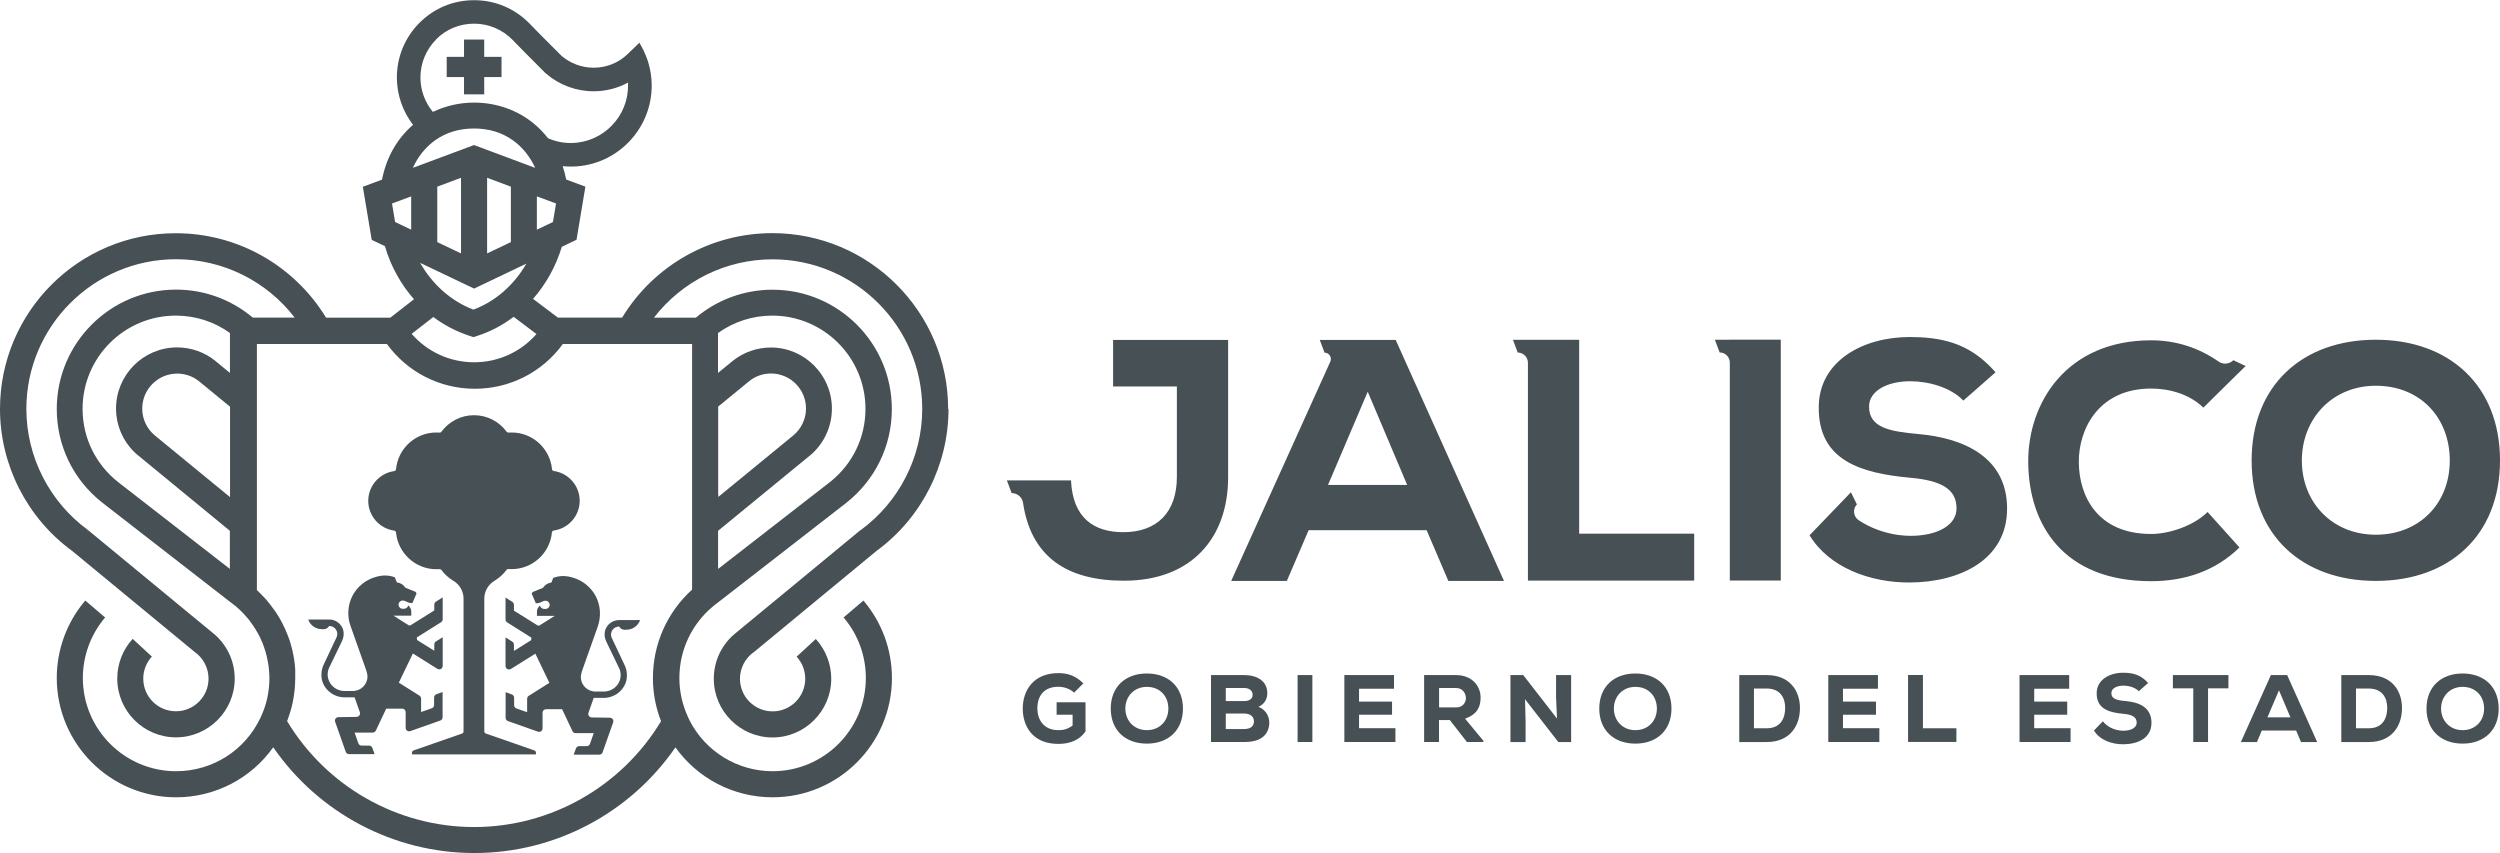
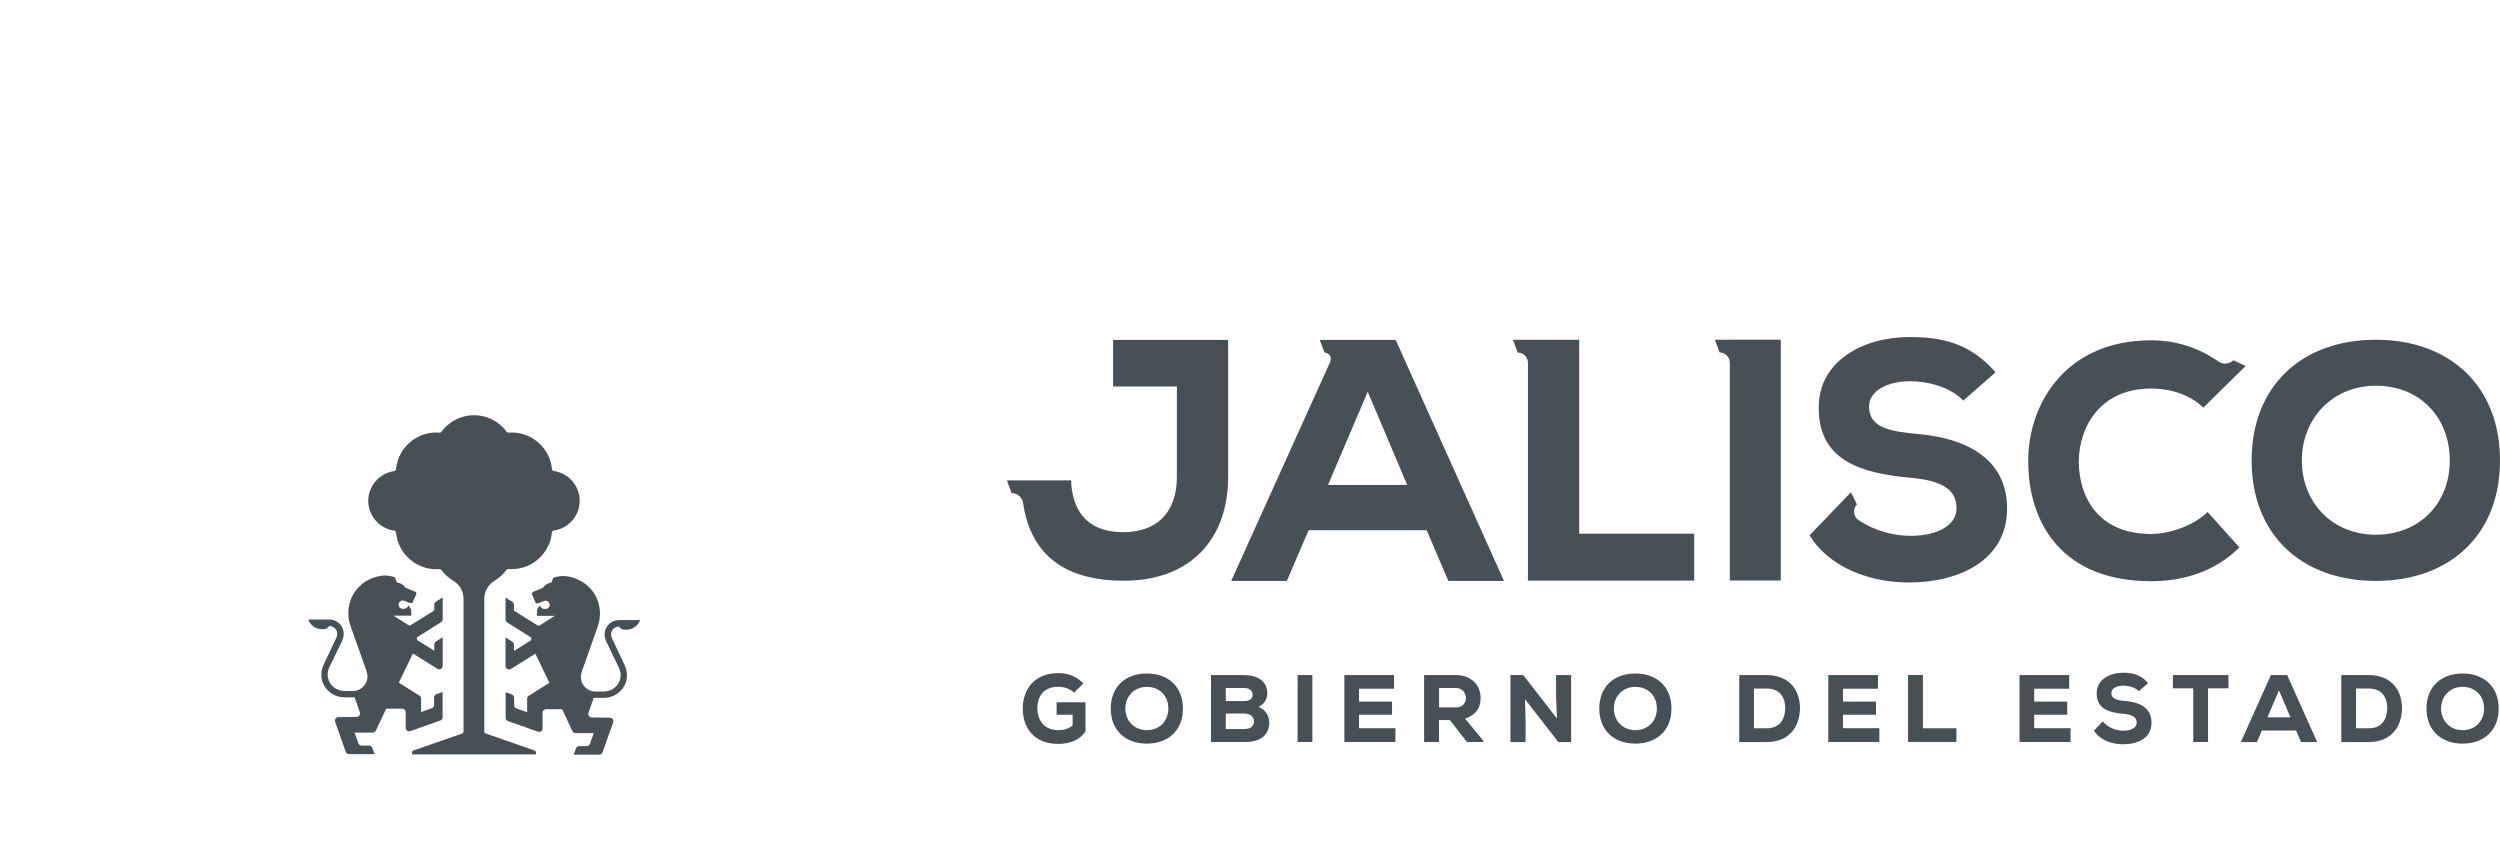
<svg xmlns="http://www.w3.org/2000/svg" id="Layer_2" data-name="Layer 2" viewBox="0 0 267.34 91.22">
  <defs>
    <style>
      .cls-1 {
        fill: #465055;
      }
    </style>
  </defs>
  <g id="TITULOS">
    <g>
      <g>
-         <path class="cls-1" d="M101.39,43.73c0-10.37-8.43-18.8-18.8-18.8-6.59,0-12.66,3.44-16.06,9.03h-6.87l-2.66-2c1.38-1.57,2.44-3.47,3.08-5.57l1.57-.75.95-5.68-2.05-.76c-.1-.49-.23-.97-.38-1.43.29.03.57.04.87.04.07,0,.13,0,.2,0,4.72-.1,8.51-4.03,8.45-8.76-.01-.82-.14-1.62-.37-2.39-.33-1.05-.78-1.82-.95-2.09l-1.24,1.2c-.98.95-2.28,1.47-3.65,1.47-1.25,0-2.46-.45-3.41-1.25l-2.29-2.29c-.28-.28-.55-.56-.82-.84l-.31-.32c-1.57-1.62-3.68-2.52-5.94-2.52s-4.29.86-5.85,2.42c-1.56,1.56-2.42,3.64-2.42,5.85,0,1.84.62,3.62,1.73,5.06-1.71,1.47-2.85,3.48-3.32,5.86l-2.05.76.95,5.68,1.41.67c.63,2.16,1.71,4.09,3.11,5.68l-2.53,1.97h-6.87c-3.41-5.59-9.47-9.03-16.06-9.03C8.43,24.92,0,33.36,0,43.73c0,5.98,2.88,11.65,7.71,15.18l13.05,10.76h0c.96.66,1.54,1.74,1.54,2.9,0,1.92-1.56,3.49-3.49,3.49s-3.49-1.56-3.49-3.49c0-.88.33-1.71.92-2.36l-2.05-1.89c-1.07,1.16-1.65,2.67-1.65,4.25,0,3.46,2.82,6.28,6.28,6.28s6.28-2.82,6.28-6.28c0-1.94-.89-3.76-2.41-4.94h0s-13.26-10.93-13.26-10.93l-.19.24.18-.25c-4.13-3.01-6.6-7.85-6.6-12.96,0-8.83,7.18-16.01,16.01-16.01,5.02,0,9.68,2.34,12.68,6.24h-4.48c-2.3-1.93-5.18-2.99-8.2-2.99-7.04,0-12.76,5.72-12.76,12.76,0,3.94,1.77,7.59,4.88,10.03l13.65,10.6.55.42c.08.06.15.13.22.19.07.06.14.12.2.18.07.06.14.13.21.2.06.06.13.12.19.19.07.07.13.14.19.21.06.07.12.13.18.2.06.07.12.14.18.21.06.07.12.14.17.21.06.07.11.15.16.22.05.07.11.15.16.22.05.08.1.15.15.23.05.08.1.15.15.23.05.08.09.16.14.24.05.08.09.15.14.23.04.08.08.16.13.25.04.08.08.16.12.24.04.08.08.17.11.26.04.08.07.16.11.24.04.09.07.18.1.27.03.08.06.16.09.25.03.09.06.18.09.27.03.08.05.17.08.25.03.09.05.18.07.28.02.08.05.17.06.25.02.1.04.2.06.3.02.08.03.16.05.24.02.11.03.22.05.33,0,.07.02.15.03.22.01.12.02.23.03.35,0,.07.01.14.02.2.01.18.01.36.02.55,0,0,0,0,0,.01,0,1.44-.3,2.83-.9,4.13l-.05.11c-1.64,3.5-5.14,5.73-9.03,5.73-5.5,0-9.97-4.47-9.97-9.97,0-2.37.85-4.67,2.38-6.47l-2.12-1.81c-1.97,2.31-3.05,5.25-3.05,8.28,0,7.04,5.72,12.76,12.76,12.76,4.19,0,8.03-2.03,10.39-5.35,4.84,7.03,12.88,11.31,21.51,11.31s16.66-4.28,21.5-11.3c2.36,3.31,6.2,5.34,10.39,5.34,7.04,0,12.76-5.72,12.76-12.76,0-3.03-1.08-5.97-3.05-8.28l-2.12,1.81c1.54,1.8,2.38,4.1,2.38,6.47,0,5.5-4.47,9.97-9.97,9.97-3.77,0-7.18-2.11-8.88-5.43l-.19-.41c-.59-1.3-.9-2.69-.9-4.13,0-3,1.34-5.82,3.67-7.72l.15-.12.38-.29,13.65-10.6c3.09-2.44,4.87-6.09,4.87-10.03,0-7.04-5.72-12.76-12.76-12.76-3.02,0-5.9,1.06-8.2,2.99h-4.48c3.01-3.9,7.67-6.24,12.68-6.24,8.83,0,16.01,7.18,16.01,16.01,0,5.11-2.47,9.95-6.6,12.96h-.02s-13.26,10.94-13.26,10.94h0c-1.52,1.19-2.41,3-2.41,4.94,0,3.46,2.82,6.28,6.28,6.28s6.28-2.82,6.28-6.28c0-1.58-.59-3.08-1.65-4.25l-2.05,1.89c.59.64.92,1.48.92,2.36,0,1.92-1.56,3.49-3.49,3.49s-3.49-1.56-3.49-3.49c0-1.16.58-2.24,1.54-2.89h0s13.05-10.77,13.05-10.77c4.83-3.53,7.71-9.2,7.71-15.18ZM16.54,46.55c-.85-.71-1.33-1.76-1.33-2.86,0-2.06,1.68-3.74,3.74-3.74.85,0,1.64.28,2.31.8l3.34,2.74v9.67l-8.06-6.61ZM24.6,60.85l-11.96-9.29c-2.42-1.91-3.81-4.76-3.81-7.84,0-5.5,4.47-9.97,9.97-9.97,2.1,0,4.11.65,5.79,1.86v4.27l-1.58-1.3-.02-.02c-1.15-.91-2.58-1.41-4.05-1.41-3.6,0-6.53,2.93-6.53,6.53,0,1.94.85,3.76,2.34,5.01h.01s9.82,8.07,9.82,8.07v4.09ZM44.93,28.11l5.77,2.75,5.59-2.67c-1.31,2.27-3.29,4.03-5.66,4.92-2.37-.89-4.39-2.69-5.7-5ZM46.76,25.89v-5.93l2.54-.95v8.09l-2.54-1.21ZM52.09,27.1v-8.09l2.54.95v5.93l-2.54,1.21ZM59.13,23.74l-1.72.82v-3.56l2.05.76-.33,1.98ZM46.63,4.21c1.09-1.09,2.53-1.68,4.07-1.68s3.04.62,4.13,1.75l.31.32c.28.29.56.58.85.87l2.32,2.33.07.06c1.41,1.22,3.22,1.9,5.09,1.9,1.31,0,2.57-.32,3.69-.93,0,.08,0,.17,0,.25.05,3.35-2.64,6.13-5.98,6.21-.9.02-1.77-.15-2.58-.51-.43-.55-.91-1.06-1.45-1.51-1.77-1.49-4.06-2.3-6.45-2.3-1.55,0-3.06.35-4.41,1-.85-1.03-1.33-2.33-1.33-3.68,0-1.54.6-2.98,1.68-4.07ZM43.97,24.56l-1.72-.82-.33-1.98,2.05-.76v3.56ZM50.69,13.74c3.3,0,5.47,1.87,6.54,4.21l-6.54-2.44-6.54,2.44c1.06-2.34,3.24-4.21,6.54-4.21ZM46.34,33.9c1.16.87,2.46,1.55,3.86,2.01l.43.14.43-.14c1.4-.45,2.7-1.15,3.87-2.03l2.44,1.84c-1.67,1.91-4.08,3.02-6.67,3.02s-5.01-1.12-6.68-3.04l2.32-1.8ZM76.8,52.79v-9.31l3.34-2.74c.66-.52,1.46-.8,2.31-.8,2.06,0,3.74,1.68,3.74,3.74,0,1.11-.49,2.15-1.33,2.86l-8.05,6.6v-.36ZM76.8,35.6c1.68-1.2,3.69-1.85,5.78-1.85,5.5,0,9.97,4.47,9.97,9.97,0,3.08-1.39,5.93-3.8,7.83l-11.96,9.29v-4.08l9.82-8.05h.01c1.49-1.25,2.34-3.08,2.34-5.02,0-3.6-2.93-6.53-6.53-6.53-1.46,0-2.9.5-4.05,1.41l-.02.02-1.58,1.29v-4.28ZM74.01,36.74v26.31c-2.67,2.42-4.19,5.83-4.19,9.45,0,1.59.29,3.14.87,4.62-4.21,7-11.81,11.32-19.99,11.32s-15.79-4.32-20-11.33c.02-.04.03-.09.05-.13.03-.08.06-.17.09-.25.04-.11.08-.22.11-.33.03-.08.05-.17.08-.25.03-.11.07-.22.1-.34.02-.08.05-.17.07-.26.03-.11.05-.23.08-.34.02-.08.04-.17.05-.25.02-.12.04-.24.06-.35.01-.08.03-.17.04-.25.02-.12.03-.25.05-.37,0-.08.02-.16.03-.24.01-.14.02-.28.03-.41,0-.07.01-.13.01-.2,0-.21.02-.41.02-.62h0c0-.12,0-.23,0-.35,0-.04,0-.08,0-.12,0-.08,0-.16,0-.23,0-.05,0-.09,0-.14,0-.07,0-.14-.01-.21,0-.05,0-.1-.01-.15,0-.07-.01-.13-.02-.2,0-.05-.01-.1-.02-.15,0-.06-.02-.13-.02-.19,0-.05-.01-.1-.02-.15,0-.06-.02-.13-.03-.19,0-.05-.02-.1-.03-.15-.01-.06-.02-.12-.03-.19,0-.05-.02-.1-.03-.15-.01-.06-.03-.12-.04-.19-.01-.05-.02-.1-.03-.15-.01-.06-.03-.12-.04-.18-.01-.05-.02-.1-.04-.15-.02-.06-.03-.12-.05-.18-.01-.05-.03-.1-.04-.15-.02-.06-.04-.12-.05-.18-.01-.05-.03-.1-.04-.14-.02-.06-.04-.12-.06-.18-.02-.05-.03-.09-.05-.14-.02-.06-.04-.12-.07-.19-.02-.04-.03-.09-.05-.13-.02-.07-.05-.13-.08-.2-.02-.04-.03-.08-.05-.12-.03-.07-.06-.14-.09-.21-.01-.03-.03-.07-.04-.1-.09-.21-.19-.41-.29-.62-.02-.03-.03-.06-.05-.09-.04-.07-.07-.14-.11-.21-.02-.04-.04-.08-.06-.11-.03-.06-.07-.12-.1-.18-.02-.04-.05-.08-.07-.12-.03-.06-.07-.11-.1-.17-.03-.04-.05-.08-.08-.12-.03-.05-.07-.11-.1-.16-.03-.04-.05-.08-.08-.12-.04-.05-.07-.11-.11-.16-.03-.04-.06-.08-.09-.12-.04-.05-.07-.1-.11-.15-.03-.04-.06-.08-.09-.12-.04-.05-.08-.1-.11-.15-.03-.04-.06-.08-.09-.12-.04-.05-.08-.1-.12-.15-.03-.04-.06-.08-.1-.12-.04-.05-.08-.1-.12-.15-.03-.04-.07-.08-.1-.12-.04-.05-.09-.1-.13-.14-.03-.04-.07-.07-.1-.11-.04-.05-.09-.1-.14-.14-.03-.04-.07-.07-.1-.11-.05-.05-.1-.1-.14-.14-.03-.03-.07-.07-.1-.1-.05-.05-.1-.1-.15-.15-.03-.03-.07-.06-.1-.09,0,0-.01-.01-.02-.02v-26.32h13.9c2.19,3.01,5.66,4.79,9.41,4.79s7.22-1.78,9.41-4.79h13.9Z" />
-         <polygon class="cls-1" points="49.62 10.09 51.78 10.09 51.78 8.24 53.63 8.24 53.63 6.08 51.78 6.08 51.78 4.23 49.62 4.23 49.62 6.08 47.77 6.08 47.77 8.24 49.62 8.24 49.62 10.09" />
        <path class="cls-1" d="M59.18,61.75l-.22.55c-.38.04-.7.25-.9.56,0,0-1.05.43-1.05.43-.06.03-.14.1-.14.21,0,.08.04.14.09.18,0,.01,0,.03,0,.05l.34.77c.16.02.32,0,.47-.07.34-.14.41-.19.57-.19.24,0,.44.2.44.44s-.18.42-.41.44h-.14c-.09,0-.2-.02-.27-.07-.11-.06-.19-.17-.21-.3-.24.21-.33.43-.33.66,0,.12,0,.27,0,.45h1.9l-1.62,1.02c-.06.04-.14.04-.21,0l-2.53-1.58v-.62c0-.13-.07-.25-.17-.32l-.73-.46v2.34c0,.13.07.25.18.32l2.59,1.63c-.02.09-.02.18-.03.27l-1.84,1.15v-.67c0-.13-.07-.25-.17-.32l-.73-.46v3.06c0,.29.32.47.57.32l2.62-1.64,1.5,3.12-2.21,1.39c-.11.07-.17.19-.17.32v1.43s-1.14-.4-1.14-.4c-.15-.05-.25-.19-.25-.35v-.8c0-.16-.1-.3-.25-.35l-.66-.24v2.74c0,.16.1.3.25.35l3.2,1.13c.24.09.5-.09.5-.35v-1.68c0-.2.17-.37.38-.37h1.71l1.11,2.35c.06.13.19.21.34.21h1.93l-.4,1.14c-.05.15-.19.25-.35.25h-.8c-.16,0-.3.1-.35.25l-.24.66h2.74c.16,0,.3-.1.35-.25l1.13-3.2c.09-.24-.09-.5-.35-.5l-1.94-.03c-.25,0-.43-.26-.35-.5l.56-1.59h1.07c1.33,0,2.48-1.05,2.48-2.38,0-.53-.11-.84-.27-1.18l-1.37-2.9c-.22-.56.19-1.17.8-1.17h.02c.1.21.31.34.54.34h.23c.66,0,1.24-.41,1.46-1.03h-2.24c-.34,0-.68.11-.97.33-.59.46-.75,1.22-.41,1.96l1.39,2.88c.1.22.15.46.15.72,0,.98-.82,1.75-1.8,1.75h-.9c-.86,0-1.56-.7-1.56-1.56,0-.27.17-.75.17-.75l1.64-4.63c.38-1.08.31-2.28-.23-3.29-.23-.43-.57-.86-1.05-1.24-.74-.6-1.75-.88-2.41-.88-.37,0-.72.07-1.05.19Z" />
        <path class="cls-1" d="M59.24,50.38c-.11-.02-.2-.1-.21-.21-.21-2.19-2.06-3.92-4.31-3.92-.11,0-.22,0-.33.01-.09,0-.17-.03-.22-.1-.79-1.07-2.06-1.76-3.48-1.76s-2.69.69-3.48,1.76c-.05.07-.13.11-.22.1-.11,0-.22-.01-.33-.01-2.25,0-4.1,1.72-4.31,3.92-.01.11-.1.2-.21.21-1.56.22-2.76,1.57-2.76,3.18s1.2,2.96,2.76,3.18c.11.02.2.1.21.21.21,2.19,2.06,3.92,4.31,3.92.11,0,.22,0,.33-.01.09,0,.17.03.22.1.34.46.77.85,1.27,1.15,0,0,0,0,0,0,.65.38,1.09,1.09,1.09,1.9v14.2c0,.1-.05.19-.15.23l-5.2,1.81c-.09.04-.16.13-.16.23v.19h6.63s0,0,0,0h6.62s0,0,0,0h0v-.19c0-.1-.06-.19-.16-.23l-5.2-1.81c-.09-.04-.16-.13-.16-.23v-14.25c.02-.79.46-1.48,1.1-1.86.49-.3.93-.69,1.27-1.15.05-.07.13-.11.22-.1.11,0,.22.01.33.01,2.25,0,4.1-1.72,4.31-3.92.01-.11.1-.2.21-.21,1.56-.22,2.76-1.57,2.76-3.18s-1.2-2.96-2.76-3.18Z" />
        <path class="cls-1" d="M47.33,76.74v-2.74l-.66.24c-.15.05-.25.19-.25.35v.8c0,.16-.1.3-.25.35l-1.14.4v-1.43c0-.13-.07-.25-.17-.32l-2.21-1.39,1.5-3.12,2.62,1.64c.25.16.57-.02.57-.32v-3.06l-.73.46c-.11.07-.17.19-.17.32v.67l-1.84-1.15c0-.09-.01-.18-.03-.27l2.59-1.63c.11-.07.18-.19.18-.32v-2.34l-.73.46c-.11.07-.17.19-.17.32v.62l-2.53,1.58c-.06.04-.14.04-.21,0l-1.62-1.02h1.9c0-.17,0-.32,0-.45,0-.22-.1-.45-.33-.66-.02.13-.1.24-.21.3-.07.05-.18.07-.27.07h-.14c-.23-.01-.41-.2-.41-.44s.2-.44.44-.44c.16,0,.23.04.57.19.15.07.31.09.47.07l.34-.77s0-.04,0-.05c.06-.04.09-.11.09-.18,0-.11-.08-.19-.14-.21,0,0-1.05-.43-1.05-.43-.19-.31-.52-.52-.9-.56l-.22-.55c-.33-.12-.68-.19-1.05-.19-.66,0-1.67.28-2.41.88-.48.38-.81.81-1.04,1.24-.54,1.01-.62,2.21-.23,3.29l1.64,4.63s.17.48.17.75c0,.86-.7,1.56-1.56,1.56h-.9c-.98,0-1.79-.78-1.8-1.75,0-.26.05-.5.15-.72l1.39-2.88c.34-.74.18-1.5-.41-1.96-.29-.23-.63-.34-.97-.33h-2.24c.22.62.8,1.03,1.46,1.03h.23c.23,0,.44-.14.54-.34h.02c.61,0,1.02.61.8,1.17l-1.37,2.9c-.16.34-.27.65-.27,1.18,0,1.33,1.15,2.38,2.48,2.38h1.07l.56,1.59c.09.24-.09.49-.35.5l-1.94.03c-.26,0-.44.26-.35.5l1.13,3.2c.05.15.19.25.35.25h2.74l-.24-.66c-.05-.15-.19-.25-.35-.25h-.8c-.16,0-.3-.1-.35-.25l-.4-1.14h1.93c.14,0,.27-.08.34-.21l1.11-2.35h1.71c.2,0,.37.16.37.37v1.68c0,.26.26.44.5.35l3.2-1.13c.15-.05.25-.19.25-.35Z" />
      </g>
      <path class="cls-1" d="M114.86,74.07c-.44-.42-1.1-.63-1.68-.63-1.36,0-2.25.78-2.25,2.34,0,1.02.56,2.3,2.25,2.3.5,0,.97-.08,1.52-.5v-1.15h-1.71v-1.33h3.09v3.12c-.61.88-1.6,1.33-2.91,1.33-2.76,0-3.8-1.91-3.8-3.77,0-2.01,1.19-3.8,3.81-3.8.97,0,1.85.27,2.67,1.1l-.99.99ZM122.64,79.52c-2.29,0-3.86-1.42-3.86-3.75s1.57-3.75,3.86-3.75,3.86,1.42,3.86,3.75-1.57,3.75-3.86,3.75ZM122.64,73.45c-1.36,0-2.3,1.02-2.3,2.32s.94,2.31,2.3,2.31,2.3-.98,2.3-2.31-.91-2.32-2.3-2.32ZM133.04,72.19c1.36,0,2.48.61,2.48,1.94,0,.59-.27,1.15-.95,1.46.91.33,1.29,1.25,1.13,2.08-.21,1.16-1.18,1.68-2.61,1.68h-3.59v-7.16h3.53ZM131.08,74.97h1.94c.62,0,.93-.26.93-.67s-.31-.73-.91-.73h-1.96v1.4ZM131.08,77.96h1.96c.72,0,1.05-.32,1.05-.82s-.37-.84-1.07-.84h-1.94v1.66ZM138.76,79.35v-7.16h1.58v7.16h-1.58ZM149.21,79.35h-5.45v-7.16h5.31v1.46h-3.74v1.38h3.53v1.4h-3.53v1.44h3.89v1.47ZM158.64,79.35h-1.77l-1.83-2.35h-1.16v2.35h-1.59v-7.16h3.39c1.73,0,2.65,1.16,2.65,2.41-.01.93-.29,1.76-1.66,2.25l1.96,2.37v.12ZM153.89,73.56v2.09h1.82c.74,0,1.05-.55,1.05-1-.01-.49-.33-1.08-1.07-1.08h-1.8ZM166.5,76.84l-.1-2.25v-2.4h1.61v7.16h-1.37l-3.56-4.58.06,2.35v2.23h-1.62v-7.16h1.37l3.61,4.65ZM174.88,79.52c-2.29,0-3.86-1.42-3.86-3.75s1.57-3.75,3.86-3.75,3.86,1.42,3.86,3.75-1.57,3.75-3.86,3.75ZM174.88,73.45c-1.36,0-2.3,1.02-2.3,2.32s.94,2.31,2.3,2.31,2.3-.98,2.3-2.31-.91-2.32-2.3-2.32ZM188.92,72.19c2.46,0,3.56,1.66,3.56,3.53s-1.05,3.63-3.56,3.63h-2.93v-7.16h2.93ZM187.56,77.88h1.36c1.55,0,1.98-1.15,1.98-2.18s-.49-2.07-1.98-2.07h-1.36v4.24ZM200.96,79.35h-5.45v-7.16h5.31v1.46h-3.74v1.38h3.53v1.4h-3.53v1.44h3.89v1.47ZM205.63,72.19v5.69h3.58v1.46h-5.17v-7.16h1.6ZM221.41,79.35h-5.45v-7.16h5.31v1.46h-3.74v1.38h3.53v1.4h-3.53v1.44h3.89v1.47ZM228.72,73.92c-.4-.42-1.09-.6-1.66-.6-.71,0-1.28.3-1.28.79,0,.65.62.78,1.54.86,1.41.12,2.75.66,2.75,2.32s-1.47,2.29-3.02,2.3c-1.24.01-2.53-.47-3.13-1.47l.95-.99c.55.71,1.46,1.01,2.19,1.01.85,0,1.43-.34,1.43-.85.01-.6-.47-.88-1.44-.96-1.51-.14-2.86-.52-2.84-2.21.01-1.42,1.36-2.18,2.83-2.18,1.1,0,1.93.25,2.67,1.1l-1,.88ZM234.54,73.61h-2.18v-1.42h5.94v1.42h-2.18v5.74h-1.58v-5.74ZM245.54,78.12h-3.67l-.52,1.23h-1.72l3.21-7.16h1.74l3.21,7.16h-1.73l-.52-1.23ZM243.71,73.81l-1.24,2.9h2.46l-1.23-2.9ZM253.3,72.19c2.46,0,3.56,1.66,3.56,3.53s-1.05,3.63-3.56,3.63h-2.93v-7.16h2.93ZM251.94,77.88h1.36c1.55,0,1.98-1.15,1.98-2.18s-.49-2.07-1.98-2.07h-1.36v4.24ZM263.34,79.52c-2.29,0-3.86-1.42-3.86-3.75s1.57-3.75,3.86-3.75,3.86,1.42,3.86,3.75-1.57,3.75-3.86,3.75ZM263.34,73.45c-1.36,0-2.3,1.02-2.3,2.32s.94,2.31,2.3,2.31,2.3-.98,2.3-2.31-.91-2.32-2.3-2.32ZM119.03,36.35v4.98h6.82v9.68c0,3.79-2.14,5.9-5.73,5.9-3.13,0-5.41-1.51-5.59-5.54h-5.31s-1.55,0-1.55,0l.51,1.36h0c.61,0,1.13.44,1.22,1.04.85,5.77,4.69,8.33,10.79,8.33,7.27,0,11.14-4.63,11.14-11.05v-14.7h-12.3ZM149.25,36.35h-5.97s-2.15,0-2.15,0l.51,1.36h0c.49,0,.82.51.62.96l-10.6,23.45h5.95l2.33-5.42h12.62l2.32,5.42h5.95l-11.58-25.77ZM142.01,51.86l4.25-9.97,4.22,9.97h-8.47ZM168.87,57.08v-20.74h-5.48s-1.6,0-1.6,0l.51,1.36h0c.6,0,1.09.49,1.09,1.09v23.3h17.78v-5.02h-12.3ZM254.06,62.12c-7.87,0-13.28-4.88-13.28-12.88s5.41-12.91,13.28-12.91,13.28,4.91,13.28,12.91-5.41,12.88-13.28,12.88ZM254.06,41.25c-4.67,0-7.91,3.54-7.91,8s3.23,7.93,7.91,7.93,7.91-3.37,7.91-7.93-3.13-8-7.91-8ZM184.98,36.33h0s-1.6,0-1.6,0l.51,1.36h0c.6,0,1.09.49,1.09,1.09v23.3h5.45v-25.76h-5.45ZM213.41,39.83c-.5-.58-1.02-1.08-1.56-1.51-.03-.03-.07-.05-.1-.08-2.13-1.67-4.53-2.2-7.53-2.2-5.06,0-9.7,2.6-9.73,7.47-.07,5.79,4.57,7.09,9.77,7.58,3.34.28,4.99,1.23,4.96,3.3,0,1.75-2,2.91-4.92,2.91-.39,0-.79-.03-1.2-.08l-.23-.03c-1.38-.21-2.84-.71-4.11-1.56-.57-.38-.67-1.19-.19-1.69l-.64-1.3-1.15,1.2s0,0,0,0l-3.27,3.4c2.07,3.44,6.5,5.09,10.75,5.05,5.31-.03,10.37-2.42,10.37-7.9s-4.6-7.54-9.45-7.97c-3.16-.28-5.31-.7-5.31-2.95,0-1.68,1.97-2.7,4.39-2.7,1.93,0,4.32.63,5.69,2.07l3.45-3.03ZM230.03,57.1c-5.76,0-7.7-4.07-7.73-7.65-.04-3.58,2.14-7.9,7.73-7.9,1.97,0,4.11.6,5.59,2.04l3.13-3.09,1.39-1.36-1.31-.62h0c-.43.42-1.1.49-1.59.14-2.15-1.5-4.6-2.27-7.21-2.27-9.03,0-13.18,6.67-13.14,13.02.04,6.7,3.76,12.74,13.14,12.74,3.65,0,6.92-1.12,9.45-3.61l-3.41-3.79c-1.48,1.47-4.08,2.35-6.04,2.35Z" />
    </g>
  </g>
</svg>